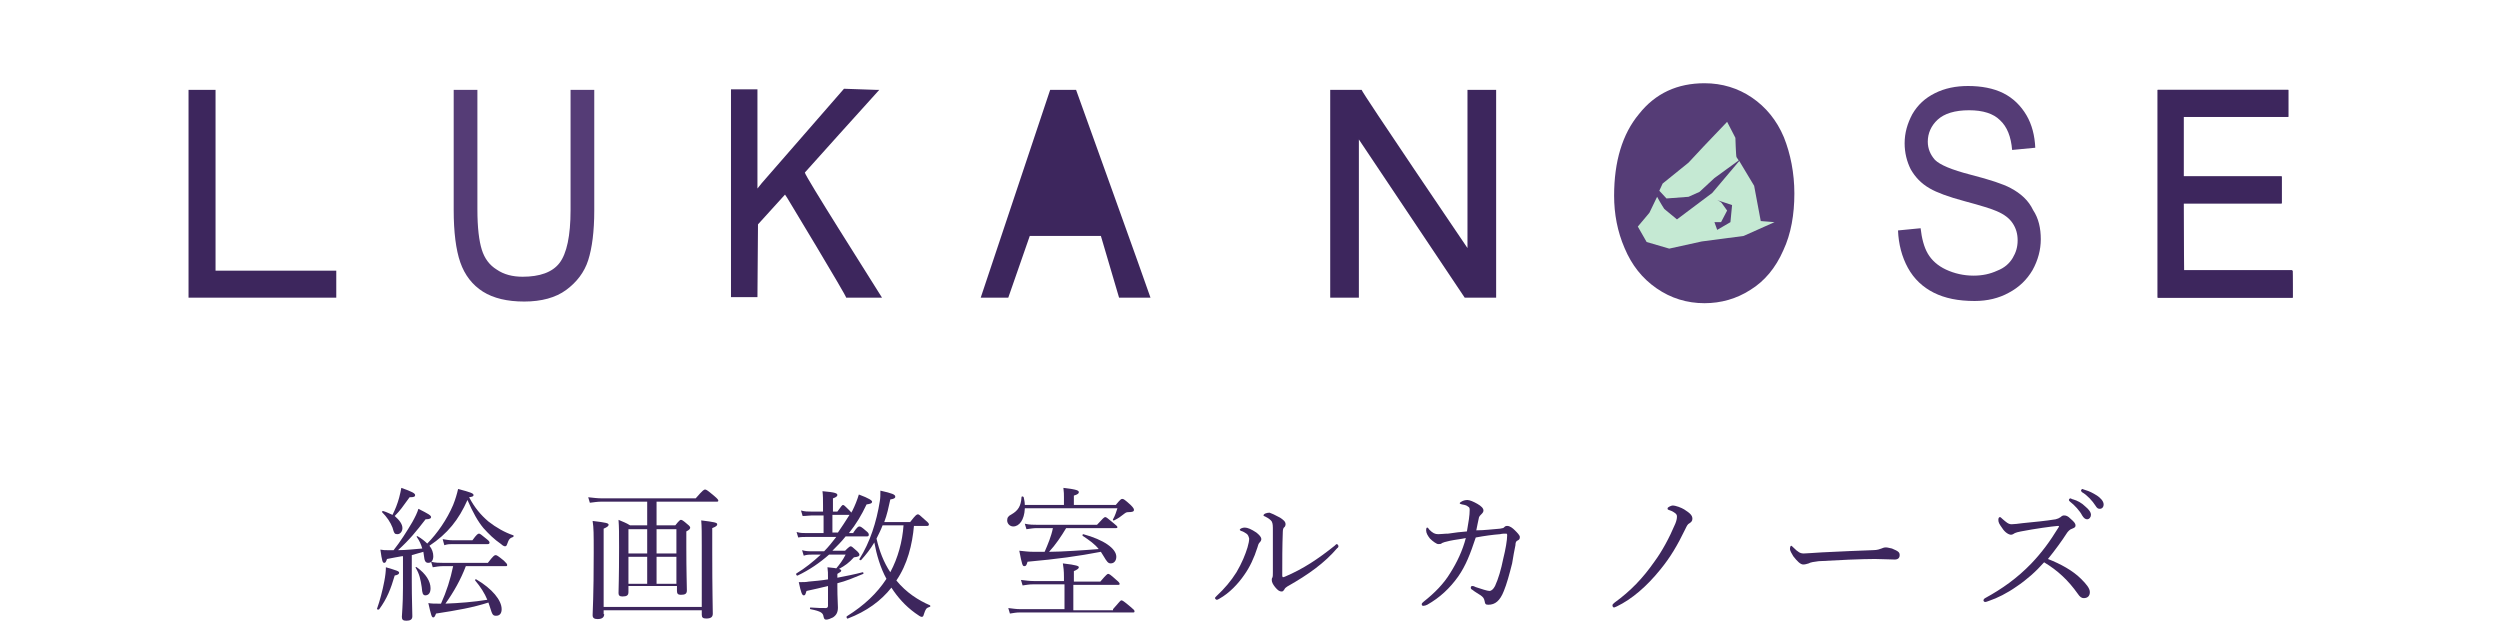
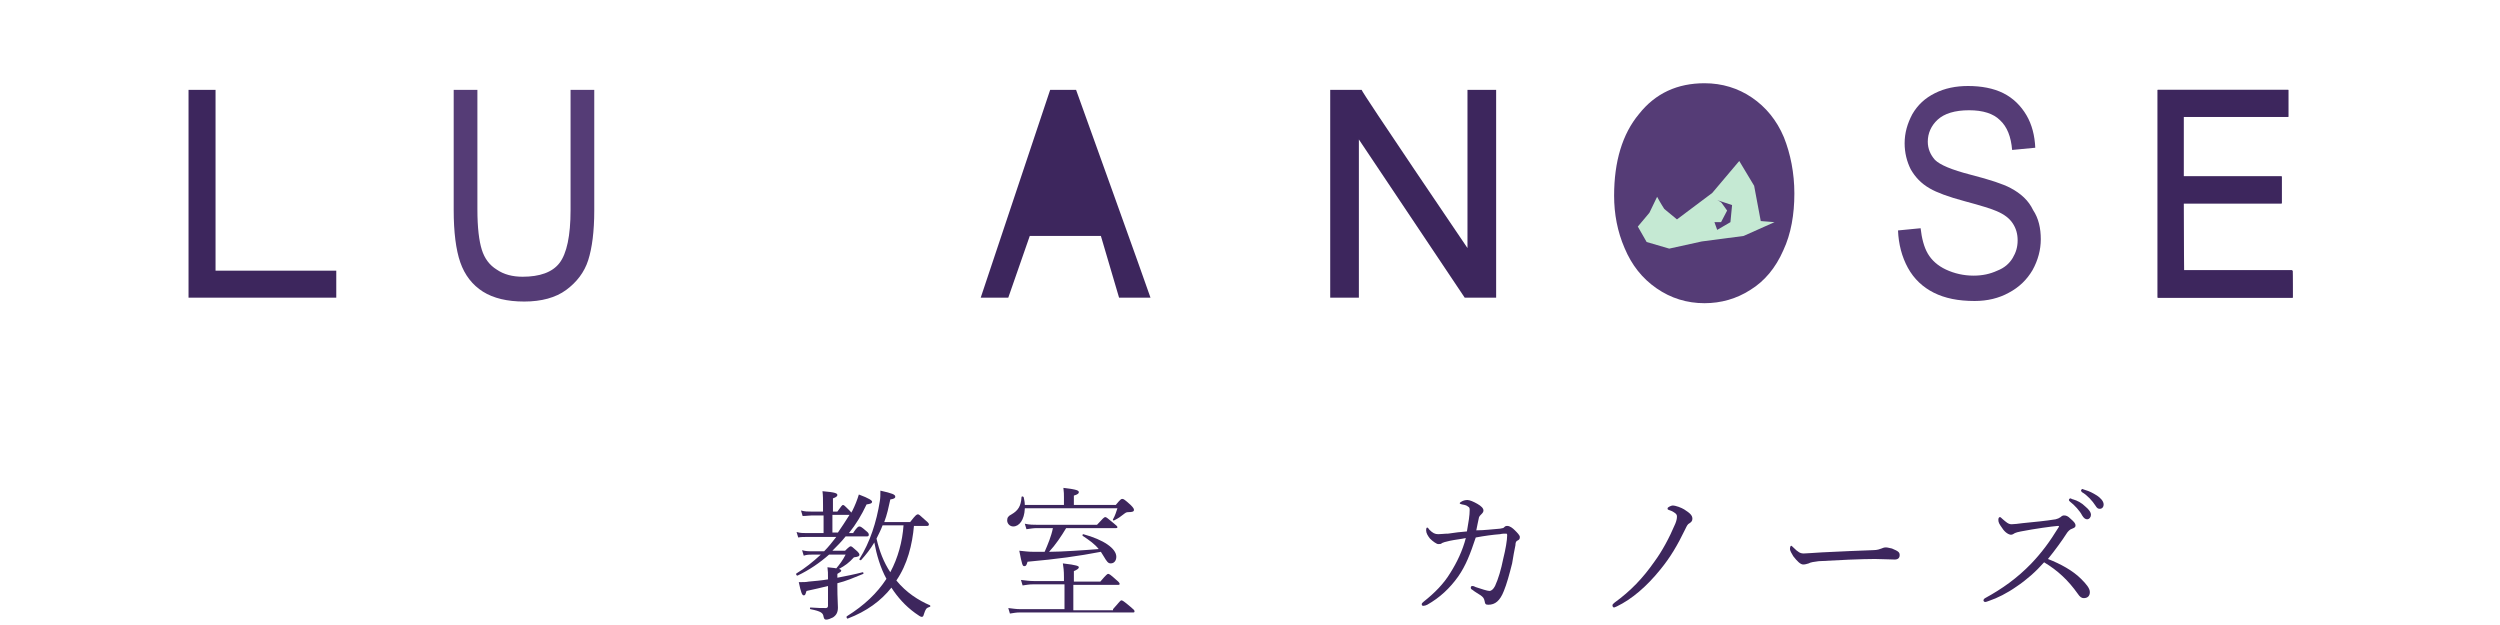
<svg xmlns="http://www.w3.org/2000/svg" fill="#3d265d" height="113.4" viewBox="0 0 453.5 113.4" width="453.5">
  <g>
    <g>
      <g>
        <path d="M39.1,16.3c0,0-4.1,0-4.9,0c0,1,0,36.7,0,37.7c1,0,25.8,0,26.8,0c0-0.8,0-4.1,0-4.9c-1,0-21.9,0-21.9,0V16.3z" />
      </g>
      <g>
-         <path d="M138.2,33.2l14.9-17.1l5.8,0.2c0,0,0.3,0,0.6,0c-1.4,1.5-13.5,15-13.5,15c0,0.6,11.7,19,14,22.7c-1.4,0-6.5,0-6.5,0l0,0 c0-0.4-10.7-18.1-10.7-18.1l-0.4-0.6l-4.9,5.4c0,0-0.1,12.3-0.1,13.2c-0.8,0-4,0-4.8,0c0-1,0-36.7,0-37.7c0.8,0,4,0,4.8,0 c0,1,0,18,0,18L138.2,33.2z" />
-       </g>
+         </g>
      <g>
        <path d="M190.5,16.3h4.7c0,0,13.1,36.4,13.5,37.7c-1.1,0-5.7,0-5.7,0l-3.3-11.2h-12.9L182.9,54h-5L190.5,16.3z" />
      </g>
      <g>
        <path d="M266.2,16.3c0,1,0,28.7,0,28.7S247,16.7,247,16.3l0,0c0,0-4.8,0-5.7,0c0,1,0,36.7,0,37.7c0.8,0,4.4,0,5.2,0 c0-1,0-28.7,0-28.7L265.7,54c0,0,4.8,0,5.7,0c0-1,0-36.7,0-37.7c-0.1,0-0.3,0-0.3,0S267.1,16.3,266.2,16.3z" />
      </g>
      <g>
        <path d="M396.1,36.9c0,0,16.8,0,17.8,0c0-0.8,0-4.1,0-4.9c-1,0-17.8,0-17.8,0V21.2c0,0,18,0,19,0c0-0.8,0-4.1,0-4.9 c-0.1,0-0.2,0-0.2,0s-22.5,0-23.5,0c0,1,0,36.7,0,37.7c1,0,23.5,0,24.5,0c0-0.8,0-4.1,0-4.9c-1,0-19.7,0-19.7,0L396.1,36.9 L396.1,36.9z" />
        <path d="M415.9,54c-1,0-23.5,0-24.5,0c0-1,0-36.7,0-37.7c1,0,23.5,0,23.5,0s0.1,0,0.2,0c0,0.8,0,4.1,0,4.9c-1,0-19,0-19,0V32 c0,0,16.8,0,17.8,0c0,0.8,0,4.1,0,4.9c-1,0-17.8,0-17.8,0V49c0,0,18.8,0,19.7,0C415.9,49.8,415.9,53.2,415.9,54z" />
      </g>
      <g>
        <path d="M297.3,20.7c-3,3.6-4.5,8.6-4.5,14.8c0,3.3,0.6,6.5,1.9,9.5c1.3,3.1,3.2,5.5,5.8,7.3 c2.6,1.8,5.5,2.7,8.7,2.7c3,0,5.8-0.8,8.3-2.4c2.6-1.6,4.6-4,6-7.2c1.4-3,2-6.5,2-10.3c0-3.7-0.7-7.2-1.9-10.2 c-1.3-3.1-3.3-5.5-5.8-7.2s-5.4-2.6-8.6-2.6C304.3,15.1,300.3,16.9,297.3,20.7z" fill="#553c76" />
        <g fill="#c5e9d3">
          <path d="M319.4,40.1l-1.2-6.4c0,0-1.7-2.8-2.7-4.5l-4.9,5.8l-6.4,4.8l-2.3-1.9c0,0-0.6-0.9-1.3-2.2l-1.4,2.9 l-2.1,2.5l1.6,2.8l4.1,1.2l5.9-1.3l7.6-1l5.6-2.5L319.4,40.1z M313.9,40.3l-2.4,1.4l-0.5-1.4c0.6,0,1.2,0,1.2,0l1.1-2.1l-1-1.4 c0,0-0.3-0.3-0.8-0.5l2.7,0.9L313.9,40.3z" />
-           <path d="M306.3,35.7l2-0.9l2.7-2.5l4.4-3.2c-0.1-0.2-0.3-0.4-0.4-0.6s-0.2-3.5-0.2-3.5l-1.5-2.9l-4.2,4.4l-2.8,3 l-4.7,3.8l-0.6,1.3l1.3,1.4L306.3,35.7z" />
        </g>
      </g>
    </g>
    <path d="M103.5,38.1c0,4.7-0.7,7.9-2,9.6s-3.6,2.5-6.7,2.5c-1.8,0-3.4-0.4-4.7-1.3c-1.3-0.8-2.2-2-2.7-3.6 s-0.8-4-0.8-7.3V16.3h-4.3v21.8c0,4,0.4,7.2,1.2,9.5c0.8,2.3,2.2,4.1,4.1,5.3s4.4,1.8,7.5,1.8s5.7-0.7,7.6-2.1s3.3-3.2,4-5.4 s1.1-5.2,1.1-9V16.3h-4.3C103.5,16.3,103.5,38.1,103.5,38.1z" fill="#553c76" />
    <path d="M364.7,34.1c-1.3-0.7-3.7-1.5-7.2-2.4s-5.6-1.8-6.5-2.7c-0.8-0.9-1.3-2-1.3-3.3c0-1.5,0.6-2.9,1.8-4 c1.2-1.1,3.1-1.7,5.7-1.7c2.5,0,4.4,0.6,5.6,1.8c1.3,1.2,2,3,2.2,5.4l4.2-0.4c-0.1-2.2-0.6-4.2-1.6-5.9s-2.4-3.1-4.2-4 c-1.8-0.9-4-1.3-6.4-1.3c-2.2,0-4.2,0.4-6,1.3c-1.8,0.9-3.1,2.1-4.1,3.8c-0.9,1.7-1.4,3.4-1.4,5.3c0,1.7,0.4,3.3,1.1,4.7 c0.8,1.4,1.9,2.6,3.5,3.5c1.2,0.7,3.3,1.5,6.3,2.3s4.9,1.4,5.8,1.8c1.4,0.6,2.3,1.3,2.9,2.2s0.9,1.9,0.9,3.1s-0.3,2.2-0.9,3.2 s-1.5,1.8-2.8,2.3c-1.3,0.6-2.7,0.9-4.3,0.9c-1.8,0-3.5-0.4-5-1.1s-2.6-1.7-3.3-2.9c-0.7-1.2-1.1-2.8-1.3-4.6l-4.1,0.4 c0.1,2.5,0.7,4.8,1.8,6.8c1.1,2,2.7,3.5,4.7,4.5s4.4,1.5,7.4,1.5c2.3,0,4.4-0.5,6.2-1.5c1.9-1,3.3-2.4,4.3-4.1 c1-1.8,1.5-3.7,1.5-5.6c0-2-0.4-3.8-1.4-5.3C368,36.4,366.6,35.1,364.7,34.1z" fill="#553c76" />
  </g>
  <g>
-     <path d="M68.4,110.4c0.5-1.4,1-3.3,1.3-4.9c0.2-1,0.3-1.9,0.3-2.6c2,0.6,2.4,0.7,2.4,1c0,0.2-0.2,0.4-0.8,0.5 c-0.7,2.4-1.4,4.2-2.8,6.1C68.6,110.7,68.3,110.5,68.4,110.4z M72.9,100.9c-0.7,0.1-1.6,0.3-2.7,0.5c-0.2,0.6-0.3,0.7-0.5,0.7 c-0.3,0-0.4-0.3-0.7-2.4c0.5,0.1,0.9,0.1,1.2,0.1c0.4,0,0.9,0,1.2,0c1.2-1.5,2.4-3.4,3.4-5.1c0.5-0.9,0.9-1.7,1.1-2.4 c1.8,0.9,2.3,1.2,2.3,1.5c0,0.2-0.2,0.4-1,0.4c-1.7,2.2-2.9,3.7-5,5.6c1.5,0,3-0.2,4.4-0.3c-0.2-0.7-0.5-1.4-1-2.1 c-0.1-0.1,0.1-0.2,0.2-0.1c0.7,0.4,1.3,0.9,1.7,1.3c1.8-1.8,3.6-4.4,4.7-7c0.4-1,0.7-2,0.9-2.9c2.3,0.6,2.8,0.8,2.8,1.1 c0,0.2-0.1,0.3-0.8,0.4c1,1.9,2.1,3.2,3.5,4.4c1.4,1.1,3,2,4.5,2.5c0.1,0,0.1,0.2,0,0.3c-0.6,0.2-0.8,0.4-1.1,1.3 c-0.1,0.3-0.2,0.4-0.4,0.4c-0.1,0-0.4-0.1-0.7-0.4c-1.3-0.9-2.2-1.8-3.2-2.9c-1-1.2-1.9-2.8-2.9-5.1c-1.6,3.6-3.6,6.1-6.9,8.3 c0.5,0.6,0.7,1.3,0.7,1.9c0,0.7-0.3,1.2-0.9,1.2c-0.5,0-0.7-0.3-0.8-1.3c0-0.2-0.1-0.5-0.1-0.7c-0.7,0.2-1.4,0.4-2.1,0.6v4.9 c0,2.9,0.1,5.4,0.1,6.2c0,0.6-0.4,0.8-1.1,0.8c-0.6,0-0.8-0.2-0.8-0.7c0-0.5,0.2-2.1,0.2-5.3V100.9z M73,95.8 c0,0.6-0.4,1.1-0.9,1.1c-0.5,0-0.6-0.1-0.9-1.2c-0.4-1-1-1.9-1.9-2.8c-0.1-0.1,0.1-0.2,0.2-0.2c0.7,0.2,1.2,0.5,1.7,0.7 c0.5-1,0.9-2,1.2-3.1c0.2-0.7,0.3-1.3,0.4-1.8c2,0.7,2.5,1,2.5,1.3s-0.2,0.4-1,0.4c-1.3,1.8-1.7,2.4-2.7,3.4 C72.5,94.4,73,95.1,73,95.8z M76.5,106.5c-0.2-1.3-0.4-2.4-1.1-3.5c-0.1-0.1,0.1-0.2,0.2-0.1c1.7,1.2,2.5,2.6,2.5,3.8 c0,0.8-0.3,1.3-1,1.3C76.7,107.9,76.6,107.7,76.5,106.5z M84.5,102.7c-0.9,2.4-2.2,4.7-3.7,6.8c2.6-0.1,5.1-0.3,7.6-0.7 c-0.5-1.2-1.2-2.3-2.2-3.5c-0.1-0.1,0.1-0.3,0.2-0.2c2.9,1.7,4.6,3.8,4.6,5.4c0,0.7-0.3,1.2-1,1.2c-0.6,0-0.7-0.2-1.1-1.5l-0.3-0.9 c-2.8,0.9-5.6,1.4-9.5,2c-0.2,0.5-0.3,0.7-0.5,0.7c-0.3,0-0.4-0.4-0.9-2.6c0.6,0.1,1.1,0.1,1.7,0.1l0.6,0c1-2.2,1.7-4.4,2.2-6.8 h-1.9c-0.6,0-1.1,0.1-1.8,0.2l-0.3-1c0.8,0.2,1.4,0.2,2.1,0.2h8.2c1-1.3,1.2-1.4,1.4-1.4c0.2,0,0.4,0.1,1.5,1 c0.5,0.5,0.6,0.6,0.6,0.8c0,0.2-0.1,0.2-0.3,0.2H84.5z M80.3,97.8c0.7,0.1,1.1,0.2,1.7,0.2h3.7c0.8-1.1,1-1.2,1.2-1.2 c0.2,0,0.4,0.2,1.4,1c0.4,0.3,0.5,0.5,0.5,0.6c0,0.2-0.1,0.3-0.3,0.3h-6.4c-0.5,0-0.9,0-1.5,0.2L80.3,97.8z" />
-     <path d="M114,107.4c0,0.6-0.3,0.8-1.1,0.8c-0.5,0-0.7-0.2-0.7-0.6c0-0.9,0.1-2.5,0.1-8.3c0-2.7,0-3.6-0.1-5c0.9,0.4,1.3,0.5,2.1,1 h3.1V91h-8.2c-0.8,0-1.4,0.1-2.2,0.2l-0.3-1c0.9,0.1,1.7,0.2,2.5,0.2h17c1.3-1.5,1.5-1.6,1.7-1.6c0.2,0,0.4,0.1,1.7,1.2 c0.6,0.5,0.7,0.7,0.7,0.8c0,0.2-0.1,0.2-0.3,0.2h-10.9v4.3h3.4c0.7-0.9,0.9-1,1-1c0.2,0,0.4,0.1,1.2,0.8c0.4,0.3,0.5,0.5,0.5,0.6 c0,0.2-0.1,0.4-0.7,0.7v2.7c0,4.7,0.1,7.2,0.1,8c0,0.6-0.3,0.8-1.1,0.8c-0.5,0-0.7-0.2-0.7-0.7v-0.9H114V107.4z M109.6,111.4 c0,0.6-0.4,0.9-1.2,0.9c-0.6,0-0.9-0.2-0.9-0.7c0-0.7,0.2-3.3,0.2-11.3c0-3.5,0-4.5-0.2-5.8c2.5,0.3,2.9,0.4,2.9,0.7 c0,0.2-0.2,0.4-0.9,0.7v14.2h17.8V99c0-2.1,0-3.5-0.1-4.6c2.4,0.3,2.9,0.4,2.9,0.7c0,0.2-0.1,0.4-0.9,0.7v4.3 c0,7,0.1,10.2,0.1,11.2c0,0.6-0.3,0.9-1.2,0.9c-0.6,0-0.8-0.2-0.8-0.7v-0.8h-17.8V111.4z M114,96v4.4h3.4V96H114z M117.4,105.9V101 H114v4.9H117.4z M122.7,96h-3.6v4.4h3.6V96z M122.7,101h-3.6v4.9h3.6V101z" />
    <path d="M154.8,96.6c0.7-1,0.9-1.1,1.1-1.1c0.2,0,0.4,0.1,1.2,0.8c0.4,0.3,0.5,0.5,0.5,0.7c0,0.2-0.1,0.3-0.3,0.3h-3.9 c-0.7,0.9-1.6,1.8-2.4,2.6h2.3c0.7-0.7,0.9-0.8,1-0.8c0.2,0,0.3,0.1,1.2,0.9c0.3,0.3,0.4,0.5,0.4,0.6c0,0.3-0.2,0.4-1,0.5 c-0.9,1-1.6,1.5-2.7,2.1c0.3,0.1,0.4,0.2,0.4,0.3c0,0.2-0.2,0.3-0.7,0.6v0.7c1.5-0.3,3.1-0.6,4.6-1c0.1,0,0.2,0.2,0.1,0.3 c-1.7,0.7-3.1,1.3-4.7,1.7v0.7c0,2,0.1,2.9,0.1,3.7c0,0.9-0.3,1.4-0.9,1.8c-0.4,0.2-0.9,0.4-1.2,0.4c-0.3,0-0.4-0.1-0.5-0.5 c-0.1-0.7-0.4-1-2.4-1.4c-0.1,0-0.1-0.3,0-0.3c1.3,0.1,2.1,0.1,2.8,0.1c0.3,0,0.4-0.2,0.4-0.4v-3.6c-1.2,0.3-2.5,0.6-3.9,0.9 c-0.2,0.6-0.2,0.8-0.5,0.8c-0.3,0-0.5-0.5-0.9-2.4c0.9,0,1.3,0,1.8-0.1c1.1-0.1,2.3-0.2,3.5-0.4v-0.3c0-0.9,0-1.1-0.1-1.9 c0.7,0.1,1.2,0.1,1.6,0.2c0.6-0.7,1.2-1.5,1.7-2.5h-3c-1.7,1.5-3.6,2.8-5.7,3.8c-0.2,0.1-0.4-0.3-0.2-0.4c1.5-0.9,3-2.1,4.4-3.4 h-1.4c-0.7,0-1.1,0-1.7,0.2l-0.3-1c0.7,0.2,1.1,0.2,2,0.2h2c0.8-0.8,1.5-1.7,2.2-2.6h-5.4c-0.5,0-1,0-1.5,0.1l-0.3-1 c0.7,0.2,1.1,0.2,1.8,0.2h3.1v-3.2h-2.1c-0.5,0-1,0.1-1.7,0.1l-0.3-1c0.7,0.2,1.2,0.2,1.9,0.2h2.1v-1c0-1.2,0-1.9-0.1-2.7 c2.4,0.2,2.7,0.4,2.7,0.7c0,0.2-0.2,0.4-0.8,0.6v2.4h0.8c0.7-1,0.9-1.2,1-1.2c0.2,0,0.3,0.1,1.1,0.9c0.2,0.2,0.4,0.4,0.4,0.5 l0.2-0.3c0.5-1,0.9-2,1.2-3c1.9,0.7,2.4,1.1,2.4,1.3c0,0.3-0.3,0.4-1,0.5c-0.9,1.9-1.9,3.6-3.2,5.2H154.8z M152,96.6 c0.7-1,1.4-2.1,2.1-3.2h-3.1v3.2H152z M165.8,95.3c-0.3,3.5-1.2,7.1-3.2,10c1.8,2.2,4,3.6,6.1,4.5c0.1,0.1,0.1,0.3-0.1,0.3 c-0.6,0.2-0.7,0.4-1,1.3c-0.1,0.4-0.2,0.5-0.4,0.5c-0.2,0-0.5-0.2-1.2-0.7c-1.8-1.3-3.2-2.9-4.3-4.6c-1.9,2.4-4.5,4.3-7.9,5.6 c-0.2,0.1-0.3-0.3-0.2-0.4c3.2-2,5.5-4.2,7.2-6.8c-1.1-2-1.8-4.4-2.2-6.6c-0.7,1.2-1.5,2.2-2.4,3.2c-0.1,0.1-0.4-0.1-0.3-0.2 c1.9-3,3.1-6.7,3.7-10.5c0.1-0.6,0.1-1.1,0.1-1.9c2.2,0.5,2.7,0.7,2.7,1.1c0,0.3-0.3,0.4-0.9,0.5c-0.3,1.4-0.6,2.8-1.1,4.1h4.7 c1-1.3,1.2-1.4,1.4-1.4c0.2,0,0.3,0.1,1.4,1.1c0.5,0.4,0.6,0.6,0.6,0.7c0,0.2-0.1,0.3-0.3,0.3H165.8z M160.1,95.3 c-0.3,0.8-0.7,1.6-1.1,2.4c0.5,2.2,1.3,4.3,2.5,6.1c1.4-2.6,2.2-5.6,2.4-8.5H160.1z" />
    <path d="M185.9,92.3c-0.1,2-1,3.2-2.1,3.2c-0.6,0-1.1-0.5-1.1-1.1c0-0.5,0.2-0.8,0.8-1.1c1.2-0.7,1.7-1.5,1.8-3.1 c0-0.2,0.3-0.2,0.4,0c0.1,0.5,0.2,0.9,0.2,1.4h7.1v-1.4c0-0.5,0-0.9-0.1-1.7c2.6,0.3,2.8,0.5,2.8,0.8c0,0.2-0.2,0.4-0.9,0.6v1.7 h7.6c0.9-1.1,1-1.1,1.2-1.1c0.2,0,0.4,0.1,1.5,1.1c0.5,0.5,0.6,0.7,0.6,0.9c0,0.3-0.3,0.4-1,0.4c-0.4,0-0.5,0.1-0.9,0.4 c-0.5,0.4-0.9,0.7-1.7,1.1c-0.1,0.1-0.3-0.1-0.2-0.2c0.4-0.7,0.6-1.4,0.8-2H185.9z M201.9,110.5c1.2-1.4,1.4-1.6,1.5-1.6 c0.2,0,0.4,0.1,1.7,1.2c0.6,0.5,0.7,0.6,0.7,0.8c0,0.2-0.1,0.2-0.3,0.2H185c-0.7,0-1.1,0.1-1.8,0.2l-0.3-1c0.9,0.1,1.4,0.2,2.2,0.2 h8V106h-5.7c-0.7,0-1.2,0.1-1.9,0.2l-0.3-1c0.9,0.1,1.5,0.2,2.3,0.2h5.5v-0.7c0-1.3-0.1-1.8-0.2-2.5c2.6,0.3,2.9,0.5,2.9,0.7 c0,0.2-0.2,0.4-0.9,0.7v1.9h4.8c1.1-1.3,1.3-1.4,1.4-1.4c0.2,0,0.4,0.1,1.5,1.1c0.5,0.4,0.6,0.6,0.6,0.7c0,0.2-0.1,0.2-0.4,0.2h-8 v4.6H201.9z M193.4,95.8c-0.9,1.5-1.9,3-3.1,4.3c2.1,0,6.6-0.3,9-0.5c-0.7-0.9-1.7-1.6-2.9-2.4c-0.1-0.1,0-0.3,0.1-0.3 c3.7,1,6,2.6,6,4.1c0,0.7-0.4,1.2-1,1.2c-0.5,0-0.7-0.3-1.3-1.3c-0.2-0.3-0.3-0.5-0.5-0.8c-4.2,0.8-7.8,1.3-13.3,1.8 c-0.2,0.7-0.3,0.8-0.6,0.8c-0.3,0-0.4-0.2-0.9-2.8c1,0.1,1.6,0.2,2.7,0.2c0.6,0,1.2,0,1.9,0c0.6-1.4,1.2-2.8,1.5-4.3h-2.9 c-0.7,0-1.1,0.1-1.9,0.2l-0.3-1c0.9,0.2,1.5,0.2,2.3,0.2h10.8c1.1-1.2,1.3-1.4,1.5-1.4c0.2,0,0.4,0.2,1.5,1.1 c0.5,0.4,0.7,0.6,0.7,0.7c0,0.2-0.1,0.2-0.3,0.2H193.4z" />
-     <path d="M226.1,96.8c-0.3-0.2-0.6-0.4-1-0.5c-0.1-0.1-0.2-0.1-0.2-0.2c0-0.2,0.5-0.4,0.9-0.4c0.5,0,1.2,0.3,2.1,0.9 c0.5,0.4,0.9,0.8,0.9,1.2c0,0.2-0.1,0.4-0.3,0.6c-0.2,0.2-0.3,0.5-0.4,0.9c-0.6,1.9-1.4,3.6-2.4,5c-1.1,1.6-2.7,3.3-4.5,4.3 c-0.2,0.1-0.3,0.2-0.5,0.2c-0.1,0-0.3-0.2-0.3-0.3c0-0.1,0.1-0.2,0.3-0.4c1.4-1.3,2.6-2.7,3.6-4.3c1-1.7,1.6-3.2,2-4.5 c0.2-0.7,0.3-1.2,0.3-1.6C226.5,97.3,226.4,97,226.1,96.8z M232.2,93.9c0.6,0.4,1,0.7,1,1.2c0,0.2-0.1,0.5-0.3,0.6 c-0.1,0.1-0.2,0.4-0.2,0.8c-0.1,2.7-0.1,5-0.1,7.9c0,0.2,0.1,0.3,0.1,0.3c0.1,0,0.2,0,0.4-0.1c3.3-1.4,6-3.2,9-5.6 c0.2-0.2,0.3-0.3,0.4-0.3c0.1,0,0.3,0.2,0.3,0.4c0,0.1-0.1,0.3-0.2,0.3c-2.3,2.7-5.2,4.8-9.1,7c-0.3,0.2-0.4,0.3-0.5,0.5 c-0.2,0.3-0.3,0.4-0.5,0.4c-0.4,0-0.7-0.2-1.2-0.8c-0.4-0.5-0.6-0.9-0.6-1.3c0-0.1,0-0.3,0.1-0.4c0.1-0.2,0.1-0.5,0.1-1 c0-2.3,0-4.9,0-7.5c0-0.9,0-1.3-0.2-1.7c-0.2-0.3-0.6-0.6-1.2-0.9c-0.2-0.1-0.3-0.1-0.3-0.2c0-0.3,0.6-0.5,1.1-0.5 C230.6,93.1,231.3,93.4,232.2,93.9z" />
    <path d="M272.1,95.9c0.5-0.1,0.6-0.1,0.7-0.2c0.2-0.2,0.3-0.3,0.6-0.3c0.5,0,1,0.4,1.4,0.8c0.4,0.4,0.9,0.9,0.9,1.2 c0,0.4-0.1,0.5-0.5,0.7c-0.2,0.1-0.3,0.4-0.3,0.8c-0.2,1-0.4,2-0.6,3.3c-0.5,2-1,3.8-1.5,5c-0.7,1.8-1.6,2.5-2.8,2.5 c-0.5,0-0.6-0.1-0.7-0.7c-0.1-0.5-0.3-0.7-0.7-1c-0.6-0.4-1-0.6-1.5-1c-0.2-0.1-0.3-0.2-0.3-0.4c0-0.2,0.1-0.3,0.3-0.3 c0.2,0,0.4,0.1,0.6,0.2c0.9,0.3,2.1,0.7,2.5,0.7c0.3,0,0.7-0.3,1-0.9c0.6-1.3,1.1-3,1.5-5c0.4-1.6,0.7-3.3,0.7-4.2 c0-0.3-0.1-0.3-0.2-0.3c-0.3,0-0.7,0-1.1,0.1c-1.3,0.1-2.8,0.3-4.4,0.6c-1,3-1.8,5.1-3.2,7.1c-1.5,2.1-3.3,3.8-5.6,5.1 c-0.2,0.1-0.5,0.2-0.7,0.2c-0.2,0-0.3-0.1-0.3-0.3s0.2-0.3,0.4-0.5c1.9-1.5,3.6-3.2,4.8-5.2c1.2-1.9,2.2-4,2.8-6.3 c-0.9,0.2-2,0.3-2.9,0.5c-0.9,0.2-1.2,0.3-1.4,0.4c-0.2,0.2-0.4,0.2-0.7,0.2c-0.3,0-1-0.5-1.5-1c-0.4-0.5-0.7-1-0.7-1.5 c0-0.4,0.1-0.5,0.2-0.5c0.1,0,0.2,0.1,0.4,0.4c0.6,0.6,1,0.8,1.6,0.8c0.6,0,1.1-0.1,1.8-0.1c1.2-0.2,2.3-0.3,3.4-0.4 c0.3-1.7,0.5-2.9,0.5-3.9c0-0.4-0.1-0.5-0.3-0.6c-0.2-0.2-0.5-0.3-1.1-0.4c-0.3-0.1-0.4-0.1-0.4-0.2c0-0.1,0.1-0.2,0.3-0.3 c0.3-0.2,0.7-0.3,1.1-0.3c0.4,0,1.1,0.3,1.8,0.7c0.7,0.4,1.1,0.8,1.1,1.2c0,0.3-0.2,0.5-0.4,0.7c-0.2,0.2-0.3,0.3-0.4,0.5 c-0.2,0.8-0.3,1.5-0.5,2.4C269.4,96.2,270.6,96,272.1,95.9z" />
    <path d="M305.5,92.4c1.1,0.7,1.5,1.1,1.5,1.7c0,0.4-0.2,0.6-0.5,0.8c-0.4,0.2-0.5,0.5-0.8,1.1c-1.4,2.9-2.7,5.1-4.5,7.3 c-2.5,3.1-5.2,5.4-7.9,6.7c-0.3,0.1-0.4,0.2-0.5,0.2c-0.2,0-0.3-0.2-0.3-0.4c0-0.2,0.2-0.3,0.4-0.5c2.9-2.1,5.1-4.4,7.2-7.4 c1.4-1.9,2.7-4.3,3.8-6.9c0.2-0.5,0.3-0.9,0.3-1.3c0-0.3-0.1-0.5-0.6-0.8c-0.3-0.2-0.6-0.3-0.9-0.4c-0.2-0.1-0.2-0.1-0.2-0.3 c0-0.2,0.7-0.5,0.9-0.5C304,91.7,305,92.1,305.5,92.4z" />
    <path d="M327.1,102.4c-0.5,0-1.1-0.6-1.8-1.5c-0.3-0.5-0.6-1-0.6-1.3c0-0.3,0.1-0.6,0.2-0.6c0.1,0,0.2,0.1,0.4,0.3 c0.9,0.9,1.3,1.1,1.9,1.1c0.5,0,1.5-0.1,3.3-0.2c3.5-0.2,7-0.3,9.2-0.4c0.9,0,1.3-0.2,1.6-0.3c0.2-0.1,0.5-0.2,0.8-0.2 c0.3,0,0.6,0.1,1.1,0.2c1.2,0.5,1.4,0.7,1.4,1.2c0,0.5-0.3,0.8-0.9,0.8c-1,0-2.4-0.1-3.6-0.1c-2.3,0-6.9,0.2-10.2,0.4 c-0.8,0.1-1.5,0.2-1.8,0.4C327.7,102.3,327.5,102.4,327.1,102.4z" />
    <path d="M377.5,105c0.9,0.9,1.6,1.7,1.6,2.4c0,0.7-0.4,1.1-1.1,1.1c-0.4,0-0.7-0.2-1.1-0.8c-1.7-2.4-3.6-4.2-6.1-5.7 c-1.5,1.7-3.2,3.2-5,4.4c-1.7,1.2-3.5,2.1-5,2.6c-0.3,0.1-0.5,0.2-0.7,0.2c-0.2,0-0.3-0.2-0.3-0.3s0.1-0.3,0.3-0.4 c3.1-1.7,5.8-3.6,8.4-6.3c1.9-2,3.3-3.9,4.9-6.5c0.1-0.1,0.1-0.2,0.1-0.2c0-0.1-0.1-0.1-0.2-0.1c-1.2,0.1-4.1,0.5-6.7,1 c-0.5,0.1-0.9,0.2-1.1,0.3c-0.2,0.1-0.4,0.3-0.7,0.3c-0.4,0-1.1-0.4-1.6-1.2c-0.5-0.7-0.7-1-0.7-1.5c0-0.3,0.1-0.5,0.3-0.5 c0.1,0,0.3,0.2,0.4,0.3c0.7,0.6,1.1,1,1.7,1c0.4,0,1.3-0.1,2-0.2c2-0.2,4.2-0.4,6-0.7c0.4-0.1,0.6-0.2,0.9-0.4 c0.2-0.2,0.4-0.3,0.6-0.3c0.4,0,0.7,0.1,1.2,0.6c0.7,0.6,0.9,0.9,0.9,1.2c0,0.3-0.1,0.4-0.6,0.6c-0.4,0.1-0.8,0.5-1.1,1 c-0.7,1.1-2,2.9-3.3,4.5C373.8,102.3,376,103.5,377.5,105z M376.1,90.6c0.7,0.2,1.5,0.6,2.2,1.3c0.6,0.5,1,1,1,1.5 c0,0.4-0.3,0.8-0.7,0.8c-0.3,0-0.6-0.2-0.9-0.7c-0.4-0.8-1.4-1.9-2.2-2.5c-0.1-0.1-0.2-0.2-0.2-0.3c0-0.1,0.1-0.3,0.3-0.3 C375.8,90.5,376,90.6,376.1,90.6z M378.3,88.9c0.7,0.2,1.3,0.5,2.1,1c0.6,0.4,1.2,1,1.2,1.6c0,0.5-0.3,0.8-0.7,0.8 c-0.3,0-0.5-0.1-0.8-0.6c-0.5-0.8-1.5-1.9-2.4-2.4c-0.1-0.1-0.2-0.2-0.2-0.3c0-0.1,0.1-0.3,0.3-0.3 C377.9,88.8,378.1,88.8,378.3,88.9z" />
  </g>
</svg>